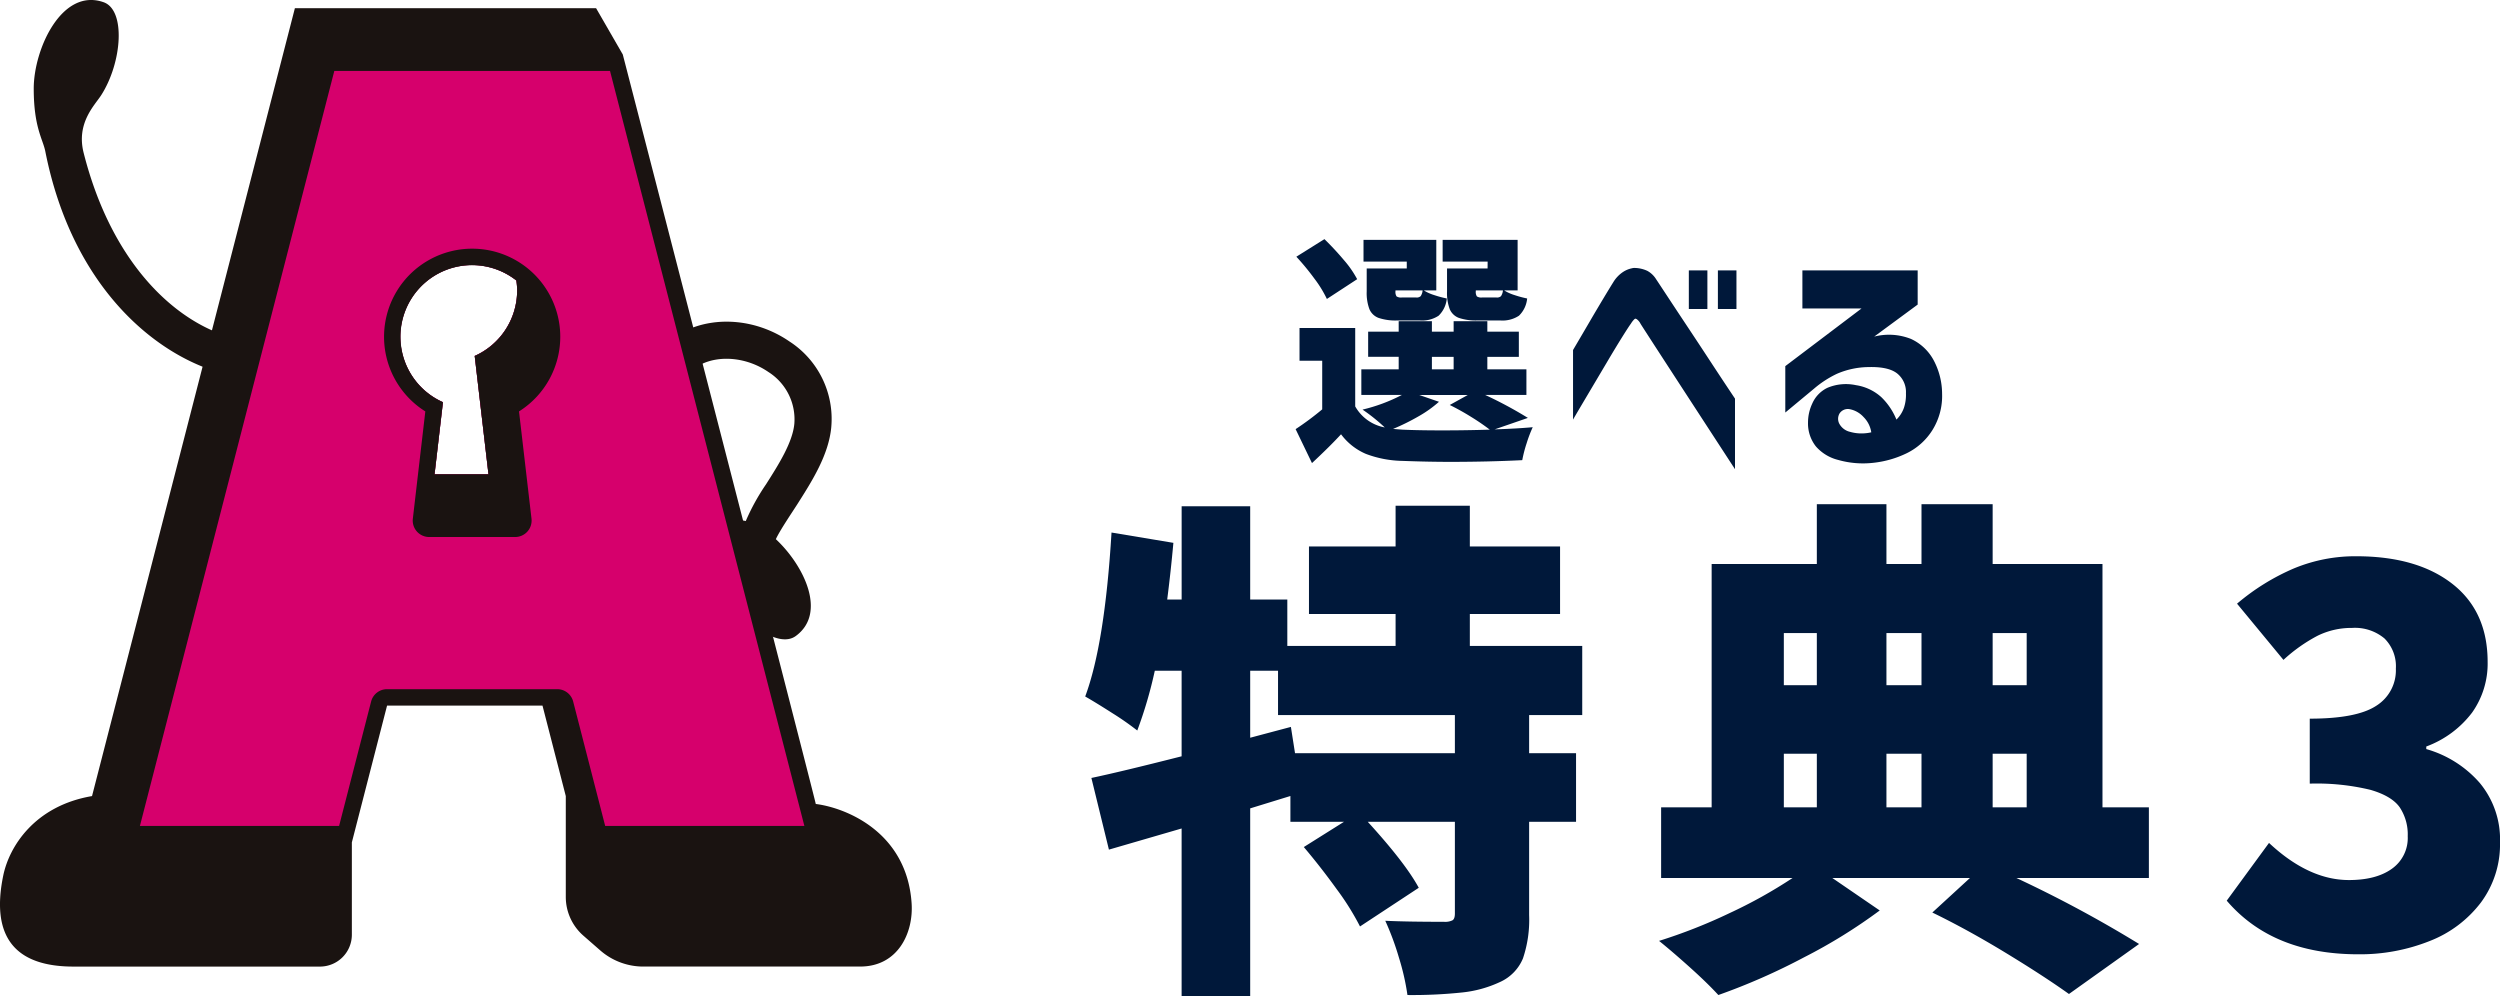
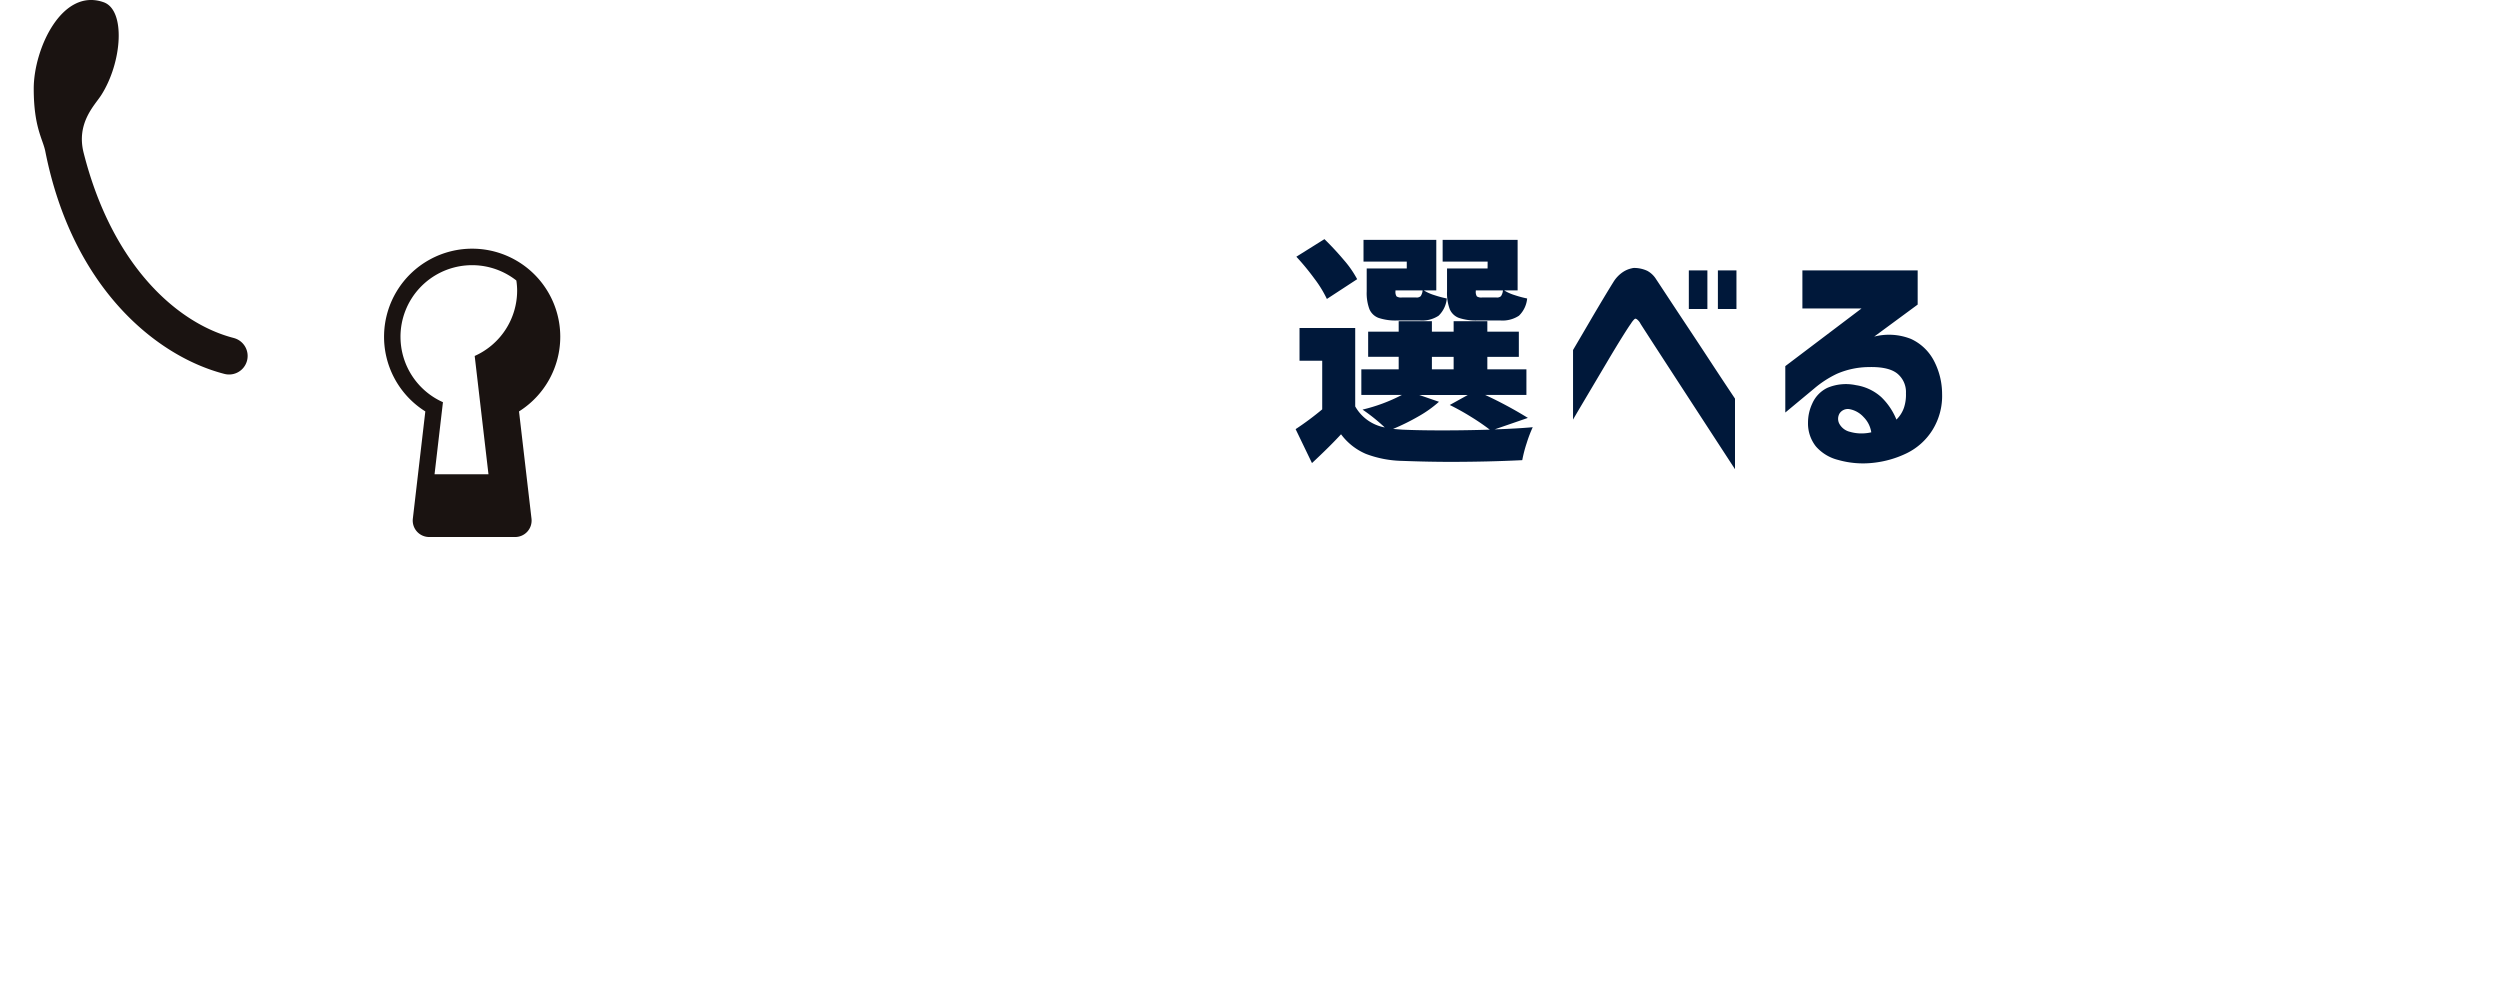
<svg xmlns="http://www.w3.org/2000/svg" width="460.63" height="183.525" viewBox="0 0 460.63 183.525">
  <defs>
    <clipPath id="clip-path">
      <rect id="長方形_127" data-name="長方形 127" width="168" height="178.092" fill="none" />
    </clipPath>
  </defs>
  <g id="グループ_163" data-name="グループ 163" transform="translate(-208 -8307)">
-     <path id="パス_15401" data-name="パス 15401" d="M82.745-42.75v7.03H91.39v12.635H82.745v17.2a22.2,22.2,0,0,1-1.14,7.98A8.216,8.216,0,0,1,77.33,6.46a21.706,21.706,0,0,1-6.887,1.9,87.588,87.588,0,0,1-10.118.475,43.855,43.855,0,0,0-1.568-6.887A50.952,50.952,0,0,0,56.24-4.845q4.085.19,10.83.19a3.038,3.038,0,0,0,1.568-.285q.427-.285.427-1.235v-16.91H53.01q6.935,7.6,9.4,12.16L51.585-3.8a48.291,48.291,0,0,0-4.275-6.84q-2.945-4.085-6.08-7.79l7.41-4.655H38.76v-4.75l-7.41,2.28V9.025H18.715V-21.85L5.32-17.955,2.09-31.16Q7.5-32.3,18.715-35.15V-50.92h-4.94a79.47,79.47,0,0,1-3.23,11.02,52.967,52.967,0,0,0-4.56-3.183Q2.945-45.03.95-46.17,4.56-55.86,5.8-76.38l11.4,1.9q-.475,5.225-1.14,10.45h2.66V-81.225H31.35V-64.03h6.84v8.55H58.14v-5.89H42.18V-73.815H58.14V-81.32H71.82v7.505H88.445V-61.37H71.82v5.89H92.53v12.73Zm-13.68,7.03v-7.03H36.48v-8.17H31.35v12.35l7.5-1.995.76,4.845ZM172.52-12.73A226.657,226.657,0,0,1,195.13-.57L182.21,8.645q-4.655-3.325-11.685-7.6t-13.49-7.41l6.935-6.365H138.605l8.74,5.985A98.152,98.152,0,0,1,133.38,1.9a116.767,116.767,0,0,1-15.77,6.935q-2-2.185-5.225-5.082t-5.7-4.893a97.862,97.862,0,0,0,12.92-5.083A89.045,89.045,0,0,0,131.29-12.73H107.065V-25.745h9.31v-44.84h19.38v-11.02H148.58v11.02h6.46v-11.02h13.11v11.02h20.235v44.84h8.55V-12.73ZM135.755-57.855h-6.08v9.6h6.08Zm19.285,0h-6.46v9.6h6.46Zm19.38,0h-6.27v9.6h6.27Zm-44.745,22.23v9.88h6.08v-9.88Zm25.365,9.88v-9.88h-6.46v9.88Zm13.11-9.88v9.88h6.27v-9.88ZM235.505,1.33q-15.77,0-24.225-9.88l7.79-10.64q7.315,6.84,14.725,6.84,5.035,0,7.933-2.09a6.933,6.933,0,0,0,2.9-5.985,9.022,9.022,0,0,0-1.473-5.32q-1.473-2.09-5.415-3.23a42.257,42.257,0,0,0-11.163-1.14v-11.97q8.645,0,12.255-2.375a7.7,7.7,0,0,0,3.61-6.84,7.223,7.223,0,0,0-2.09-5.557,8.459,8.459,0,0,0-5.985-1.947,14.119,14.119,0,0,0-6.318,1.425,29.318,29.318,0,0,0-6.318,4.465L213.18-63.27a41.164,41.164,0,0,1,10.5-6.508,29.508,29.508,0,0,1,11.447-2.232q11.21,0,17.717,5.082t6.508,14.393a15.6,15.6,0,0,1-2.85,9.31,18.7,18.7,0,0,1-8.455,6.27v.475a20.489,20.489,0,0,1,9.88,6.27,16.309,16.309,0,0,1,3.705,10.925,17.97,17.97,0,0,1-3.515,11.068,21.727,21.727,0,0,1-9.5,7.125A34.624,34.624,0,0,1,235.505,1.33Z" transform="translate(407 8481.5)" fill="#00183a" />
    <g id="グループ_146" data-name="グループ 146" transform="translate(208 8307)">
      <g id="グループ_99" data-name="グループ 99" clip-path="url(#clip-path)">
-         <path id="パス_2870" data-name="パス 2870" d="M158.484,178.753H118.536a12.068,12.068,0,0,1-7.94-2.98l-3.108-2.715a9.475,9.475,0,0,1-3.24-7.134V147.341l-4.292-16.67H71.318l-6.488,25.2v17.008a5.877,5.877,0,0,1-5.877,5.877H13.528c-10.145,0-15.39-4.873-12.924-16.8,1.1-5.325,5.787-12.816,16.352-14.615L54.333,2.176h55.5l4.917,8.526S151.43,152.665,150.3,148.794c5.625.711,16.831,5.217,17.67,18.356.343,5.355-2.481,11.6-9.488,11.6M81.615,74.769,80.068,88.046H90l-2.538-21.8a13.2,13.2,0,0,0,7.821-12.05,12.837,12.837,0,0,0-.146-1.855A13.2,13.2,0,1,0,81.615,74.769" transform="translate(0 -0.661)" fill="#1a1311" />
-         <path id="パス_2871" data-name="パス 2871" d="M123.648,18.774h-50.8L37.03,157.881h36.7l5.9-22.922a3.029,3.029,0,0,1,2.934-2.274h31.359a3.029,3.029,0,0,1,2.934,2.274l5.9,22.922h36.7ZM98.714,71.285l2.539,21.8H91.318l1.546-13.277a13.2,13.2,0,1,1,13.525-22.431,12.821,12.821,0,0,1,.146,1.855,13.2,13.2,0,0,1-7.821,12.049" transform="translate(-11.25 -5.703)" fill="#d6006c" />
        <path id="パス_2872" data-name="パス 2872" d="M45.774,62.272C35.4,59.609,23.375,48.935,18.12,28.147c-1.388-5.492,2.066-8.775,3.244-10.618,3.846-6.017,4.553-15.664.443-17.117C14.1-2.311,8.927,9.049,8.927,16.32c0,7.157,1.688,9.31,2.135,11.576,4.963,25.1,20.4,37.755,33.01,41a3.417,3.417,0,1,0,1.7-6.62" transform="translate(-2.712 0)" fill="#1a1311" />
-         <path id="パス_2873" data-name="パス 2873" d="M207.936,104.528a16.987,16.987,0,0,0-7.719-15.756c-5.852-4.028-13.413-4.782-19.263-1.922-1.7.827.25,2.9,1.079,4.594s.223,2.378,1.92,1.544c3.615-1.769,8.6-1.2,12.391,1.413a10.324,10.324,0,0,1,4.786,9.516c-.311,3.463-2.914,7.559-5.211,11.171a39.594,39.594,0,0,0-3.741,6.782,3.184,3.184,0,0,0-2.467.355l5.229,19.781c2.429,1.613,4.848,2.213,6.441,1.051,5.8-4.228,1.53-12.992-3.659-17.851.773-1.672,2.907-4.792,3.964-6.452,2.714-4.271,5.792-9.11,6.251-14.228" transform="translate(-54.769 -25.863)" fill="#1a1311" />
        <path id="パス_2874" data-name="パス 2874" d="M134.11,82.055A16.234,16.234,0,1,0,109.246,95.8l-2.3,19.762a3.028,3.028,0,0,0,3.009,3.379H125.8a3.028,3.028,0,0,0,3.009-3.379l-2.3-19.762a16.255,16.255,0,0,0,7.6-13.74m-29.438,0a13.191,13.191,0,0,1,21.346-10.382,12.821,12.821,0,0,1,.146,1.855,13.2,13.2,0,0,1-7.821,12.049l2.539,21.8h-9.935L112.493,94.1a13.2,13.2,0,0,1-7.821-12.049" transform="translate(-30.879 -19.996)" fill="#1a1311" />
      </g>
    </g>
    <path id="パス_15400" data-name="パス 15400" d="M6.48-26.415a20.99,20.99,0,0,0-2.273-3.713A45.275,45.275,0,0,0,.855-34.2L6.03-37.44q1.89,1.845,3.577,3.848A18.785,18.785,0,0,1,12.06-30.06ZM21.2-33.3H13.23v-4.005H26.64v9.315H24.345a8.091,8.091,0,0,0,1.89.855,19.524,19.524,0,0,0,2.34.63,5.045,5.045,0,0,1-1.508,3.173,5.5,5.5,0,0,1-3.442.878H19.44A9.748,9.748,0,0,1,16-22.928a2.942,2.942,0,0,1-1.687-1.62,8.509,8.509,0,0,1-.495-3.262v-4.23H21.2Zm14.9,0H27.81v-4.005H41.625v9.315H39.15a8.091,8.091,0,0,0,1.89.855,19.524,19.524,0,0,0,2.34.63,5.045,5.045,0,0,1-1.507,3.173,5.5,5.5,0,0,1-3.443.878H34.245a9.748,9.748,0,0,1-3.443-.473,2.942,2.942,0,0,1-1.688-1.62,8.509,8.509,0,0,1-.495-3.262v-4.23h7.47ZM22.95-26.685a1.067,1.067,0,0,0,.81-.247,2.259,2.259,0,0,0,.36-1.058h-5v.135a1.5,1.5,0,0,0,.2.968,1.5,1.5,0,0,0,.968.2Zm14.8,0a1.067,1.067,0,0,0,.81-.247,2.259,2.259,0,0,0,.36-1.058h-5v.135a1.5,1.5,0,0,0,.2.968,1.5,1.5,0,0,0,.967.2Zm-.36,24.3q4.05-.135,7.02-.4A23.835,23.835,0,0,0,43.29.157a23.684,23.684,0,0,0-.81,3.128q-6.3.315-13.365.315-3.87,0-8.73-.18a19.942,19.942,0,0,1-6.7-1.283A11.154,11.154,0,0,1,9.09-1.485Q7.11.675,3.735,3.825L.72-2.43a53.537,53.537,0,0,0,4.9-3.645V-15.03H1.44v-6.03H11.7V-6.615a7.883,7.883,0,0,0,5.445,3.87A33.292,33.292,0,0,0,13.05-6.03,31.274,31.274,0,0,0,20.3-8.73h-7.47v-4.725H19.71v-2.3H14.085v-4.635H19.71V-22.32h6.12v1.935h4.005V-22.32h6.21v1.935H41.85v4.635H36.045v2.3h7.2V-8.73h-7.6A74.68,74.68,0,0,1,43.515-4.5ZM25.83-15.75v2.3h4.005v-2.3Zm1.305,8.28a21.6,21.6,0,0,1-3.8,2.7,40.608,40.608,0,0,1-4.657,2.3l1.71.135q2.97.135,7.335.135,4.41,0,8.775-.135a41.233,41.233,0,0,0-3.42-2.34,44.384,44.384,0,0,0-3.96-2.205l3.33-1.845H23.49Zm24.7,3.285V-17.01q1.8-3.06,3.06-5.22t2.475-4.185q1.215-2.025,1.89-3.1a5.944,5.944,0,0,1,1.778-1.868,4.7,4.7,0,0,1,1.6-.675,1.929,1.929,0,0,1,.675-.068,5.716,5.716,0,0,1,2.228.54,4.387,4.387,0,0,1,1.6,1.53q.54.81,2.138,3.24t3.69,5.58q2.092,3.15,4.05,6.143t4.658,7.042V4.95Q64.62-21.24,64.26-21.87a2.356,2.356,0,0,0-.7-.833q-.248-.112-.247-.068,0-.045-.18.09a4.094,4.094,0,0,0-.63.81q-.405.54-1.6,2.452t-2.7,4.455L54.27-8.325Q51.84-4.23,51.84-4.185ZM73.17-24.57v-7.11h3.42v7.11Zm5.355,0v-7.11h3.42v7.11Zm15.57-.09v-7.02h21.24v6.3l-8.01,5.9a10.97,10.97,0,0,1,6.772.427,9.009,9.009,0,0,1,4.163,3.892,13.218,13.218,0,0,1,1.575,6.21,11.887,11.887,0,0,1-1.777,6.683A11.548,11.548,0,0,1,113.333,2a18.632,18.632,0,0,1-6.21,1.778,16.707,16.707,0,0,1-6.457-.54A7.985,7.985,0,0,1,96.593.765,6.8,6.8,0,0,1,95.13-3.6a8.279,8.279,0,0,1,.787-3.555,5.8,5.8,0,0,1,2.768-2.88,8.775,8.775,0,0,1,5.265-.5,8.988,8.988,0,0,1,4.68,2.205,11.994,11.994,0,0,1,2.79,4.14,5.612,5.612,0,0,0,1.395-2.205,7.591,7.591,0,0,0,.36-2.655,4.38,4.38,0,0,0-1.6-3.623q-1.6-1.282-5.243-1.193a15.03,15.03,0,0,0-5.872,1.238A18.917,18.917,0,0,0,96.255-9.9l-5.31,4.41v-8.55l14.04-10.62Zm8.64,18.54a1.821,1.821,0,0,0-1.8.81,1.956,1.956,0,0,0-.045,1.868,3.006,3.006,0,0,0,1.98,1.508,7.563,7.563,0,0,0,2.723.27,7.624,7.624,0,0,0,1.192-.18,5.007,5.007,0,0,0-1.417-2.813A4.627,4.627,0,0,0,102.735-6.12Z" transform="translate(446 8388.5)" fill="#00183a" />
  </g>
</svg>